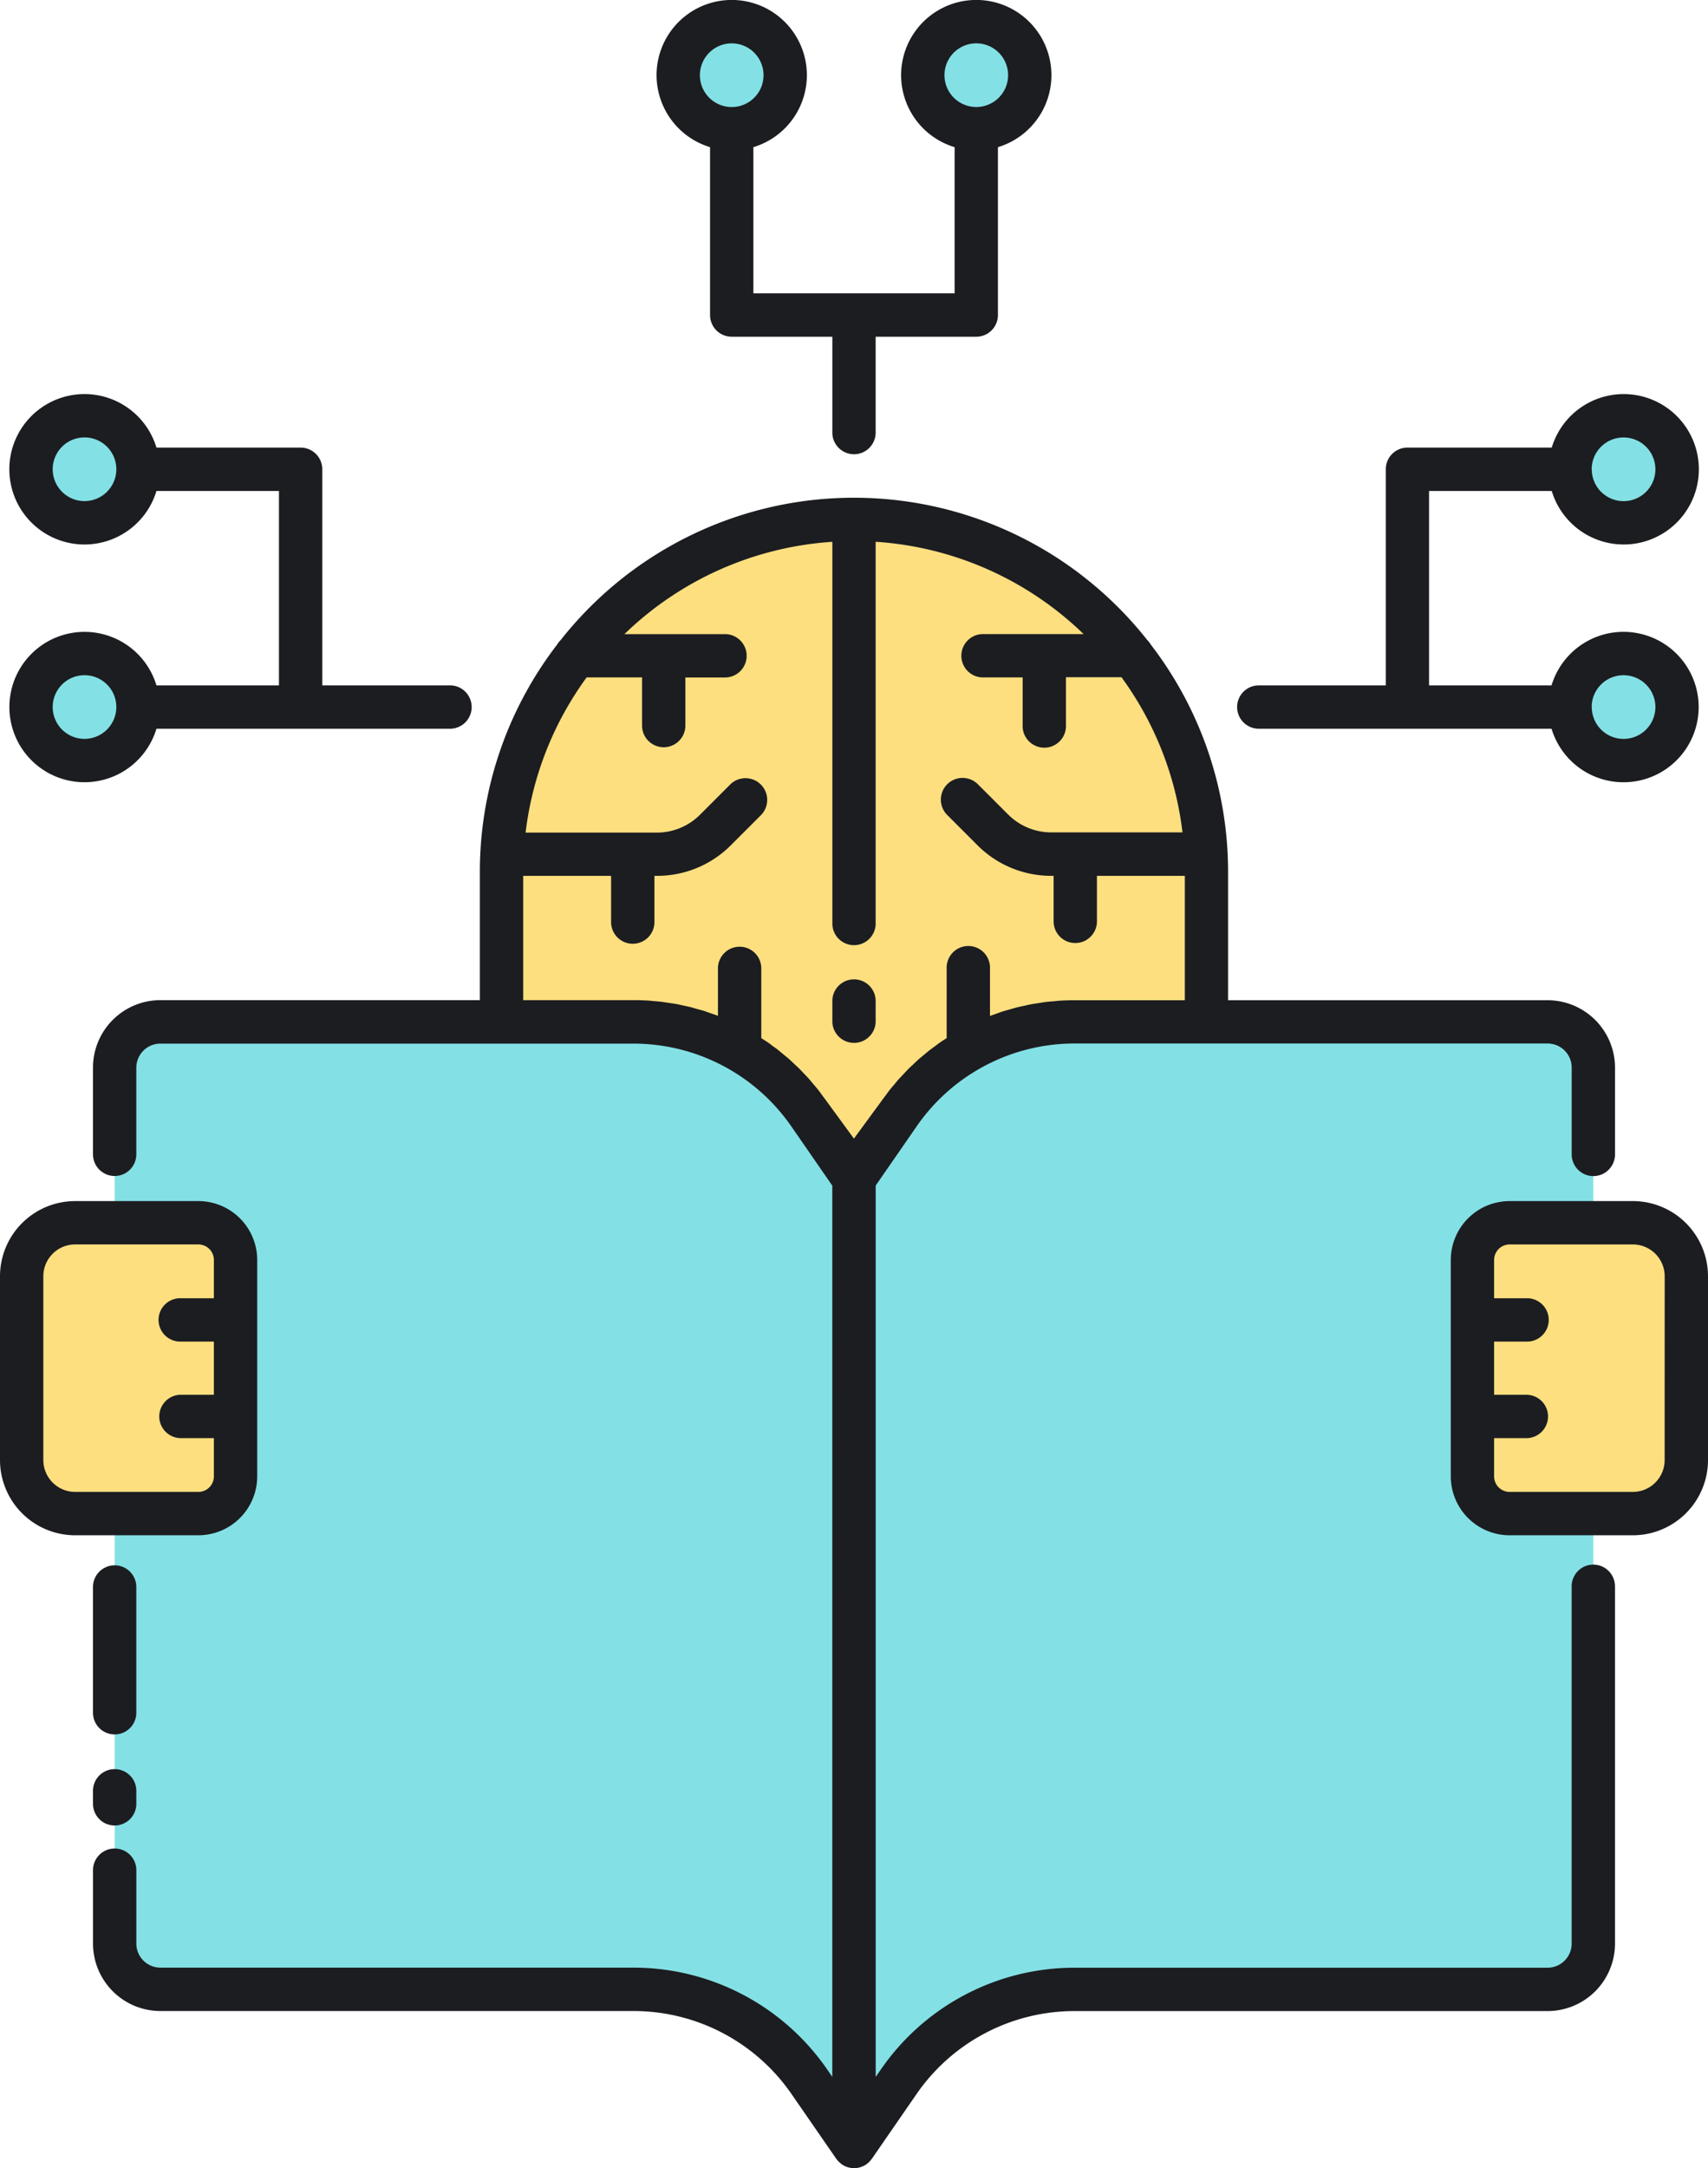
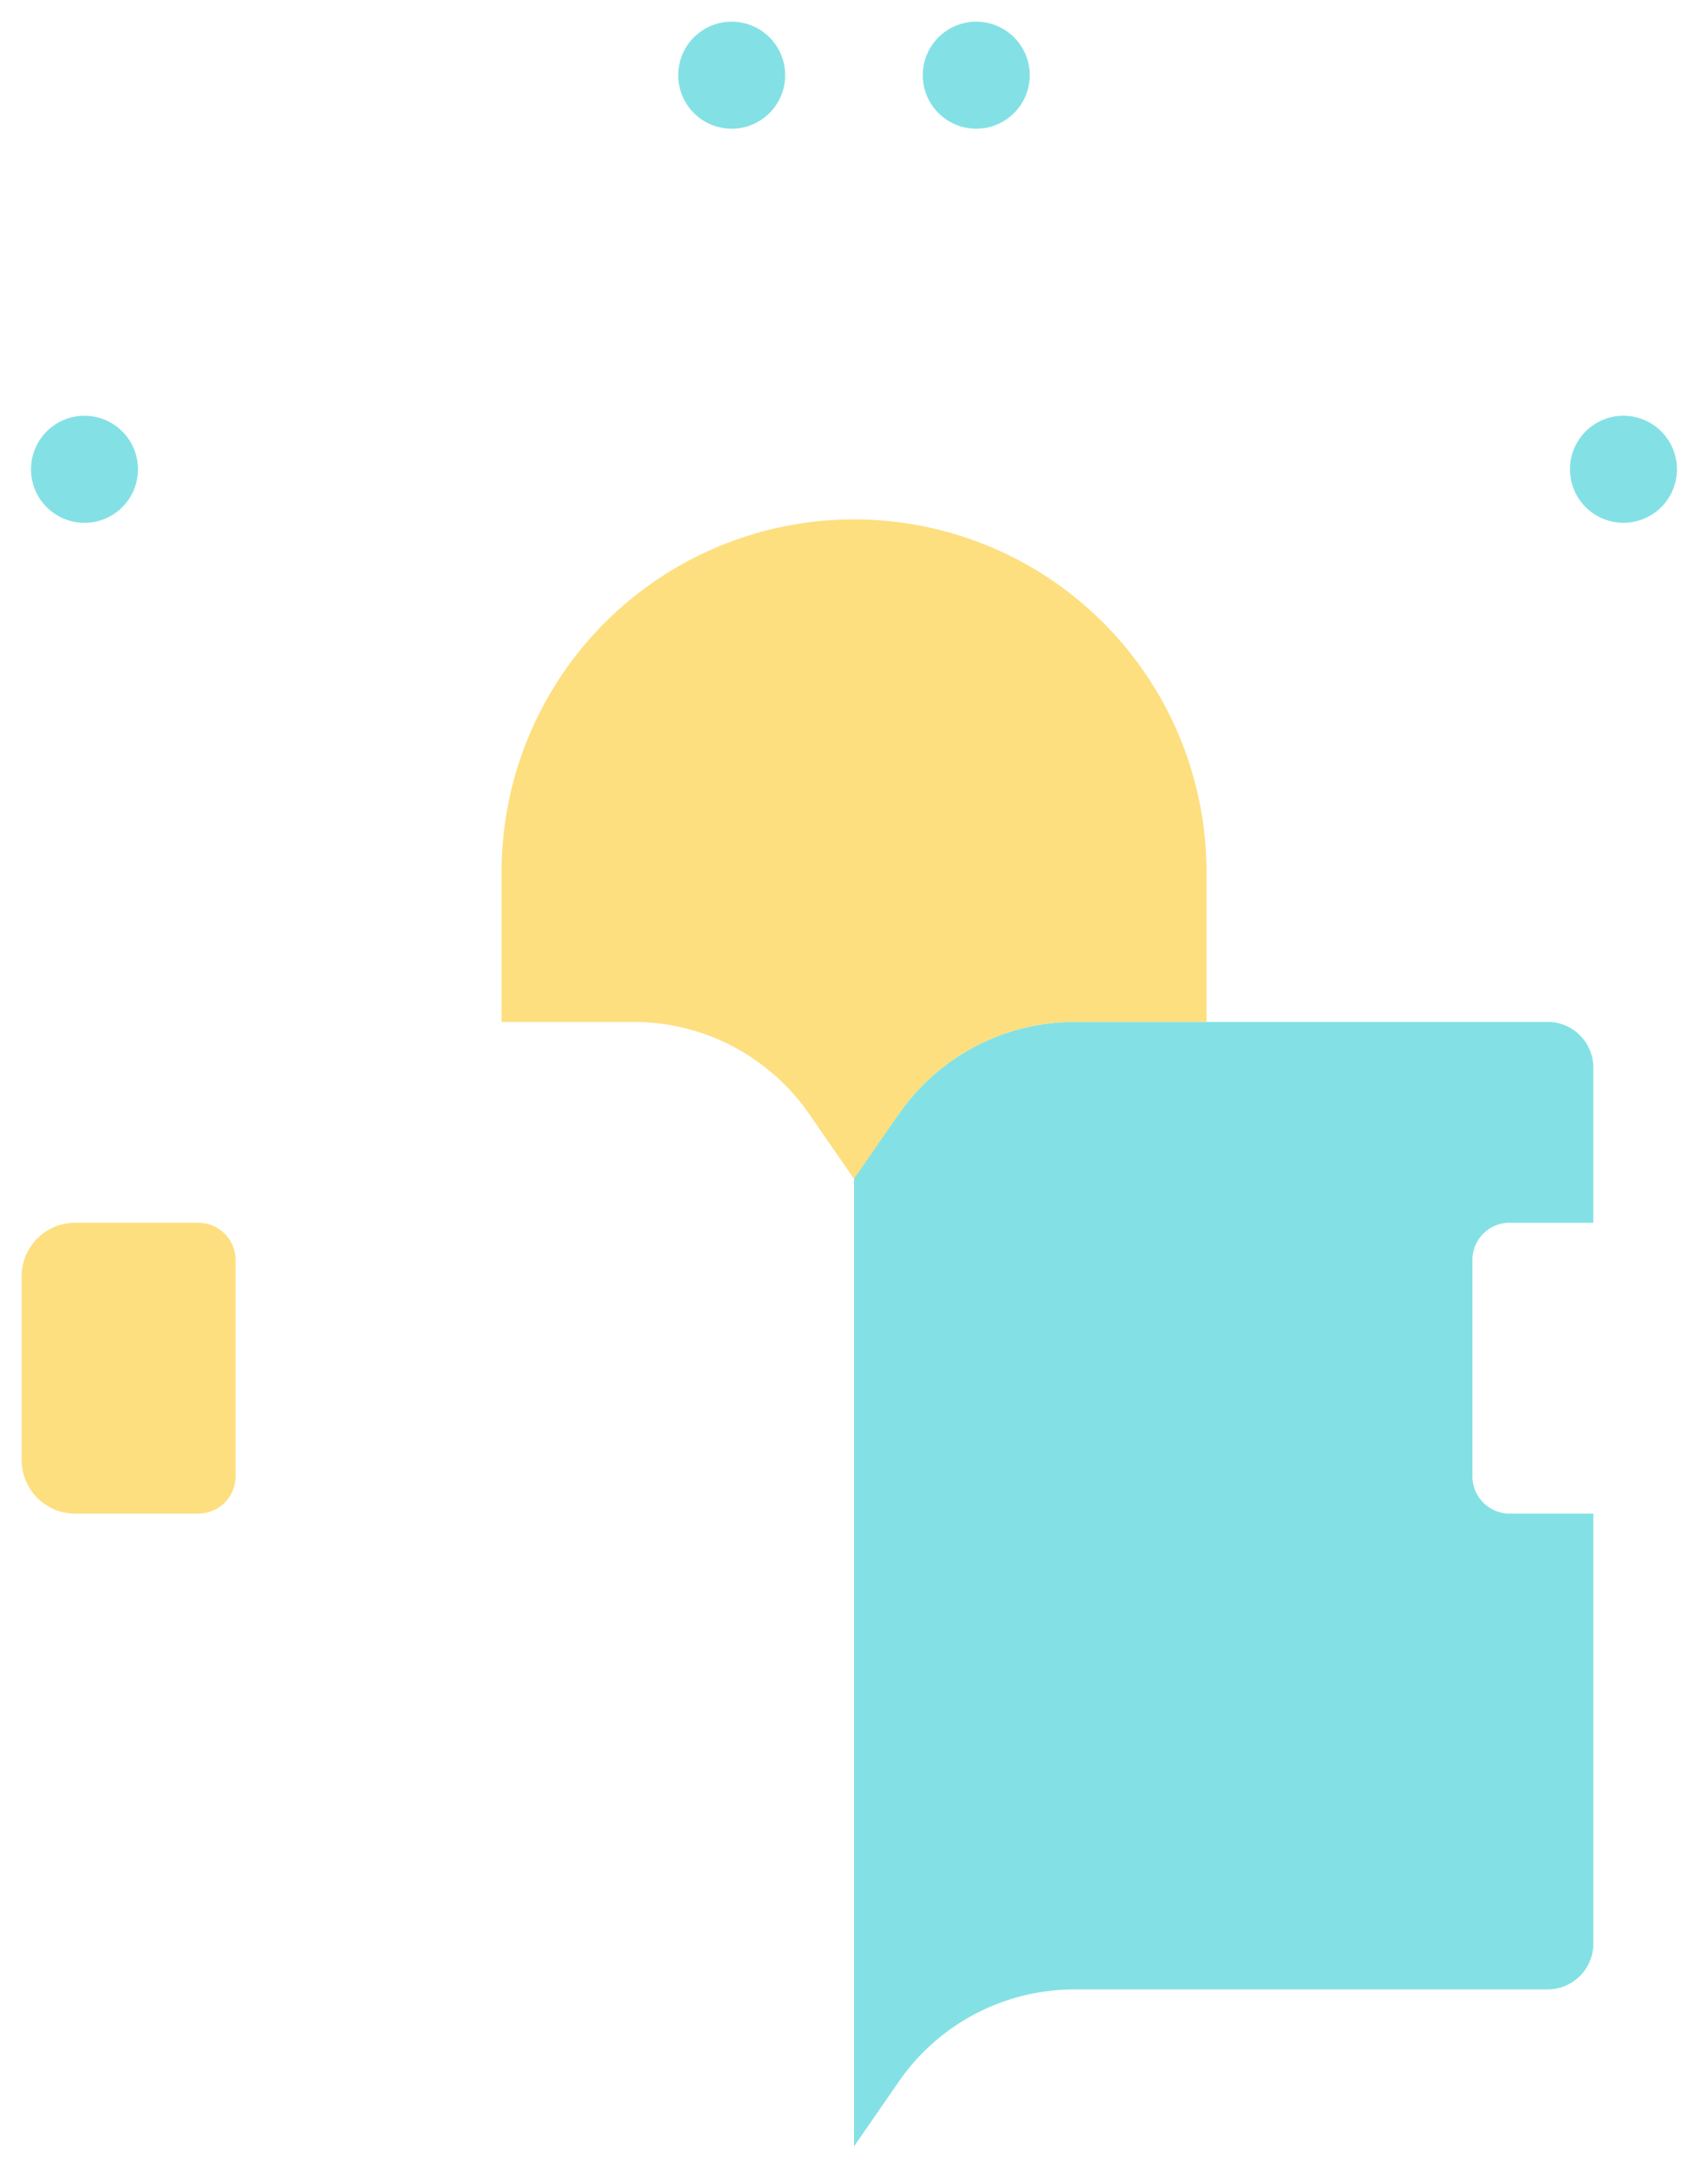
<svg xmlns="http://www.w3.org/2000/svg" id="Group_109408" data-name="Group 109408" width="72.207" height="91.59" viewBox="0 0 72.207 91.59">
  <g id="Group_109407" data-name="Group 109407" transform="translate(1.312 0.916)">
-     <path id="Path_154476" data-name="Path 154476" d="M11.857,156.6A2.261,2.261,0,1,1,9.6,154.34,2.261,2.261,0,0,1,11.857,156.6Zm0,0" transform="translate(-7.336 -127.647)" fill="#83e1e5" />
    <path id="Path_154477" data-name="Path 154477" d="M11.857,100.448A2.261,2.261,0,1,1,9.6,98.188,2.26,2.26,0,0,1,11.857,100.448Zm0,0" transform="translate(-7.336 -81.539)" fill="#83e1e5" />
-     <path id="Path_154478" data-name="Path 154478" d="M375.556,156.6a2.261,2.261,0,1,1-2.261-2.261A2.261,2.261,0,0,1,375.556,156.6Zm0,0" transform="translate(-305.974 -127.647)" fill="#83e1e5" />
    <path id="Path_154479" data-name="Path 154479" d="M375.556,100.448a2.261,2.261,0,1,1-2.261-2.261A2.26,2.26,0,0,1,375.556,100.448Zm0,0" transform="translate(-305.974 -81.539)" fill="#83e1e5" />
    <path id="Path_154480" data-name="Path 154480" d="M164.81,7.382a2.261,2.261,0,1,1-2.261-2.261A2.261,2.261,0,0,1,164.81,7.382Zm0,0" transform="translate(-132.928 -5.121)" fill="#83e1e5" />
    <path id="Path_154481" data-name="Path 154481" d="M222.607,7.382a2.261,2.261,0,1,1-2.261-2.261A2.261,2.261,0,0,1,222.607,7.382Zm0,0" transform="translate(-180.386 -5.121)" fill="#83e1e5" />
  </g>
  <path id="Path_154482" data-name="Path 154482" d="M12.591,301.052H7.382a2.261,2.261,0,0,1-2.261-2.261v-7.765a2.26,2.26,0,0,1,2.261-2.261h5.209a1.572,1.572,0,0,1,1.572,1.572v9.141A1.573,1.573,0,0,1,12.591,301.052Zm0,0" transform="translate(-4.205 -237.109)" fill="#fddf7f" />
-   <path id="Path_154483" data-name="Path 154483" d="M349.55,288.762h5.209a2.261,2.261,0,0,1,2.261,2.261v7.765a2.261,2.261,0,0,1-2.261,2.261H349.55a1.573,1.573,0,0,1-1.573-1.573v-9.141A1.573,1.573,0,0,1,349.55,288.762Zm0,0" transform="translate(-285.728 -237.106)" fill="#fddf7f" />
-   <path id="Path_154484" data-name="Path 154484" d="M56.461,245.222a9.032,9.032,0,0,0-7.429-3.894h-20a1.934,1.934,0,0,0-1.934,1.933v6.553h3.539a1.572,1.572,0,0,1,1.572,1.572v9.141a1.572,1.572,0,0,1-1.572,1.573H27.1v18.167a1.934,1.934,0,0,0,1.934,1.934h20a9.032,9.032,0,0,1,7.428,3.894l1.893,2.737v-41.02Zm0,0" transform="translate(-22.25 -198.158)" fill="#83e1e5" />
  <path id="Path_154485" data-name="Path 154485" d="M227.969,260.527v-9.141a1.573,1.573,0,0,1,1.573-1.573h3.538v-6.552a1.932,1.932,0,0,0-1.933-1.933h-20a9.032,9.032,0,0,0-7.428,3.894l-1.893,2.59v41.02l1.893-2.737a9.031,9.031,0,0,1,7.428-3.894h20a1.934,1.934,0,0,0,1.934-1.934V262.1h-3.539A1.573,1.573,0,0,1,227.969,260.527Zm0,0" transform="translate(-165.721 -198.158)" fill="#83e1e5" />
  <path id="Path_154486" data-name="Path 154486" d="M131.529,147.77l1.893,2.737,1.893-2.737a9.031,9.031,0,0,1,7.428-3.894h5.58v-6.329a14.9,14.9,0,1,0-29.8,0v6.329h5.58A9.032,9.032,0,0,1,131.529,147.77Zm0,0" transform="translate(-97.318 -100.705)" fill="#fddf7f" />
-   <path id="Path_154487" data-name="Path 154487" d="M37.019,42.319v.852a.916.916,0,0,1-1.831,0v-.852a.916.916,0,1,1,1.831,0ZM8.386,64.858H3.177A3.18,3.18,0,0,1,0,61.681V53.916A3.18,3.18,0,0,1,3.177,50.74H8.386a2.491,2.491,0,0,1,2.488,2.488v9.141A2.491,2.491,0,0,1,8.386,64.858ZM3.177,63.026H8.386a.657.657,0,0,0,.656-.657V60.754H7.649a.916.916,0,1,1,0-1.832H9.042V56.675H7.649a.916.916,0,1,1,0-1.831H9.042V53.228a.657.657,0,0,0-.656-.657H3.177a1.346,1.346,0,0,0-1.345,1.344v7.765A1.347,1.347,0,0,0,3.177,63.026Zm69.03-9.11v7.765a3.18,3.18,0,0,1-3.176,3.177H63.821a2.491,2.491,0,0,1-2.488-2.488V53.228a2.491,2.491,0,0,1,2.488-2.488h5.209A3.18,3.18,0,0,1,72.207,53.916Zm-1.831,0a1.346,1.346,0,0,0-1.344-1.344H63.821a.658.658,0,0,0-.657.657v1.615h1.394a.916.916,0,0,1,0,1.832H63.164v2.247h1.394a.916.916,0,0,1,0,1.831H63.164v1.615a.657.657,0,0,0,.657.657h5.209a1.346,1.346,0,0,0,1.344-1.344ZM4.847,74.737a.916.916,0,0,0-.916.915v.55a.916.916,0,0,0,1.832,0v-.55A.916.916,0,0,0,4.847,74.737Zm.916-7.694a.916.916,0,0,0-1.832,0v5.312a.916.916,0,0,0,1.832,0Zm62.512,0V82.109a2.852,2.852,0,0,1-2.849,2.849h-20a8.118,8.118,0,0,0-6.675,3.5L36.857,91.2l-.009.011c-.008.011-.017.021-.025.032s-.039.048-.06.07l-.031.031a.9.9,0,0,1-.074.062l-.028.022a.9.9,0,0,1-.111.067l-.024.01a.891.891,0,0,1-.1.041.191.191,0,0,1-.018.007l-.022.006c-.029.008-.059.015-.089.02l-.037.007a.922.922,0,0,1-.124.009h0a.914.914,0,0,1-.124-.009l-.038-.007c-.03-.006-.059-.012-.089-.02l-.022-.006-.017-.007a.912.912,0,0,1-.1-.041l-.022-.01a.861.861,0,0,1-.112-.067L35.55,91.4a.8.8,0,0,1-.075-.064.4.4,0,0,1-.03-.029.883.883,0,0,1-.062-.072c-.008-.01-.016-.019-.023-.029l-.01-.013-1.893-2.737a8.117,8.117,0,0,0-6.675-3.5h-20a2.852,2.852,0,0,1-2.85-2.85v-3.1a.916.916,0,1,1,1.832,0v3.1a1.018,1.018,0,0,0,1.017,1.017h20a9.948,9.948,0,0,1,8.181,4.29l.224.324V50.088l-1.73-2.5a8.117,8.117,0,0,0-6.675-3.5h-20A1.018,1.018,0,0,0,5.763,45.1v3.664a.916.916,0,1,1-1.832,0V45.1a2.852,2.852,0,0,1,2.85-2.849H20.286V36.842a15.737,15.737,0,0,1,3.263-9.606.942.942,0,0,1,.153-.195,15.79,15.79,0,0,1,24.8,0,.92.92,0,0,1,.153.195,15.737,15.737,0,0,1,3.263,9.606v5.413H65.426a2.852,2.852,0,0,1,2.85,2.849v3.664a.916.916,0,1,1-1.832,0V45.1a1.018,1.018,0,0,0-1.017-1.017h-20a8.116,8.116,0,0,0-6.675,3.5l-1.731,2.5V87.739l.224-.323a9.948,9.948,0,0,1,8.181-4.29h20a1.018,1.018,0,0,0,1.017-1.017V67.044a.916.916,0,1,1,1.831,0ZM37.25,46.534c.059-.086.124-.168.187-.252s.112-.157.172-.233.127-.152.191-.228.13-.16.2-.236.125-.132.188-.2.149-.162.226-.239c.059-.059.122-.115.183-.172.085-.08.168-.161.255-.238.058-.051.119-.1.178-.147.093-.079.185-.159.282-.233.057-.045.117-.085.175-.129.1-.075.2-.152.305-.224.057-.039.116-.074.173-.112l.056-.036V40.91a.916.916,0,1,1,1.831,0v2.01l.042-.017c.053-.02.108-.036.161-.055.133-.048.266-.1.4-.139.06-.019.122-.034.182-.051.13-.038.261-.078.393-.11.082-.02.166-.036.249-.054.112-.025.223-.052.336-.073.1-.017.194-.029.291-.045s.2-.034.3-.047.231-.022.347-.031c.085-.008.17-.019.256-.024q.3-.019.609-.019H50.09V37H46.374v1.923a.916.916,0,0,1-1.832,0V37h-.1a4.4,4.4,0,0,1-3.127-1.3l-1.272-1.272a.916.916,0,1,1,1.3-1.295l1.272,1.271a2.571,2.571,0,0,0,1.831.76h5.545a13.9,13.9,0,0,0-2.58-6.555H45.064v2.031a.916.916,0,1,1-1.831,0V28.618H41.588a.916.916,0,1,1,0-1.831H45.81a13.939,13.939,0,0,0-8.791-3.9V39.043a.916.916,0,0,1-1.831,0V22.889a13.937,13.937,0,0,0-8.79,3.9h4.221a.916.916,0,1,1,0,1.831H28.975v2.031a.916.916,0,1,1-1.832,0V28.618H24.8a13.9,13.9,0,0,0-2.58,6.555h5.545a2.574,2.574,0,0,0,1.832-.759l1.272-1.272a.916.916,0,0,1,1.295,1.3l-1.272,1.271A4.391,4.391,0,0,1,27.766,37h-.1v1.923a.916.916,0,1,1-1.831,0V37H22.118v5.251h4.664c.2,0,.407.006.609.018.073,0,.145.014.217.02.129.01.258.02.386.035.084.01.166.027.249.038.115.017.231.032.346.053.1.017.189.041.284.061s.2.041.3.065.2.057.305.086.181.048.27.075.2.07.306.106c.085.03.173.057.257.089l.041.017V40.91a.916.916,0,1,1,1.832,0v2.946h0c.076.05.154.1.229.147s.175.127.262.191.147.1.219.161.167.138.25.207.142.114.21.174.155.145.232.217.139.126.205.193.143.15.214.225.136.139.2.212.129.154.194.231.133.154.195.233.119.16.177.24.124.161.182.245L36.1,48.1ZM11.793,28.954V20.741H6.614a3.177,3.177,0,1,1,0-1.832h6.095a.916.916,0,0,1,.916.916v9.129h5.369a.916.916,0,1,1,0,1.831H6.614a3.176,3.176,0,1,1,0-1.831Zm-6.875.916a1.345,1.345,0,1,0-1.345,1.344A1.347,1.347,0,0,0,4.918,29.87Zm0-10.045a1.345,1.345,0,1,0-1.345,1.344A1.346,1.346,0,0,0,4.918,19.825ZM52.3,29.87a.916.916,0,0,1,.916-.916h5.369V19.825a.916.916,0,0,1,.916-.916h6.1a3.177,3.177,0,1,1,0,1.832H60.414v8.213h5.179a3.177,3.177,0,1,1,0,1.831H53.212A.916.916,0,0,1,52.3,29.87Zm14.993,0a1.345,1.345,0,1,0,1.344-1.345A1.346,1.346,0,0,0,67.289,29.87Zm0-10.045a1.345,1.345,0,1,0,1.344-1.344A1.346,1.346,0,0,0,67.289,19.825ZM27.757,3.177a3.177,3.177,0,1,1,4.093,3.04v6.176h8.507V6.217a3.177,3.177,0,1,1,1.831,0v7.092a.916.916,0,0,1-.915.916H37.019v4.018a.916.916,0,1,1-1.831,0V14.225H30.934a.916.916,0,0,1-.916-.916V6.217A3.181,3.181,0,0,1,27.757,3.177ZM41.273,4.521a1.345,1.345,0,1,0-1.345-1.344A1.346,1.346,0,0,0,41.273,4.521ZM29.589,3.177a1.345,1.345,0,1,0,1.345-1.345A1.346,1.346,0,0,0,29.589,3.177Zm0,0" fill="#1c1d21" />
</svg>